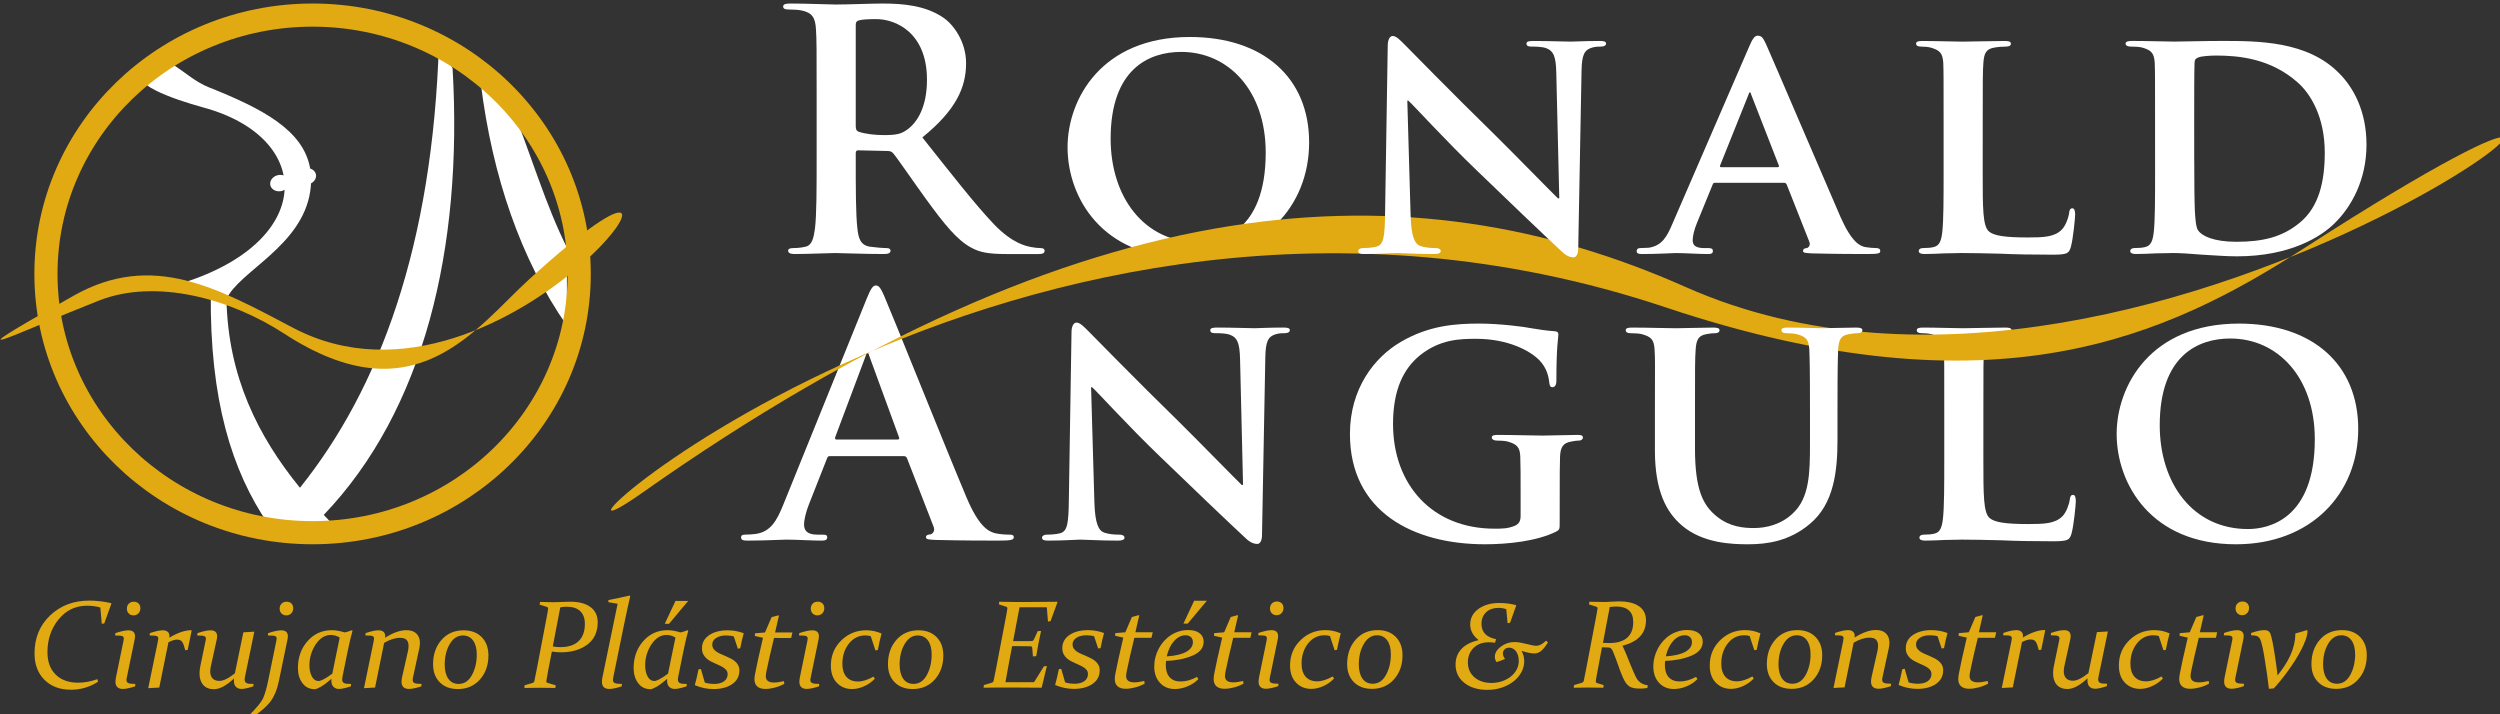
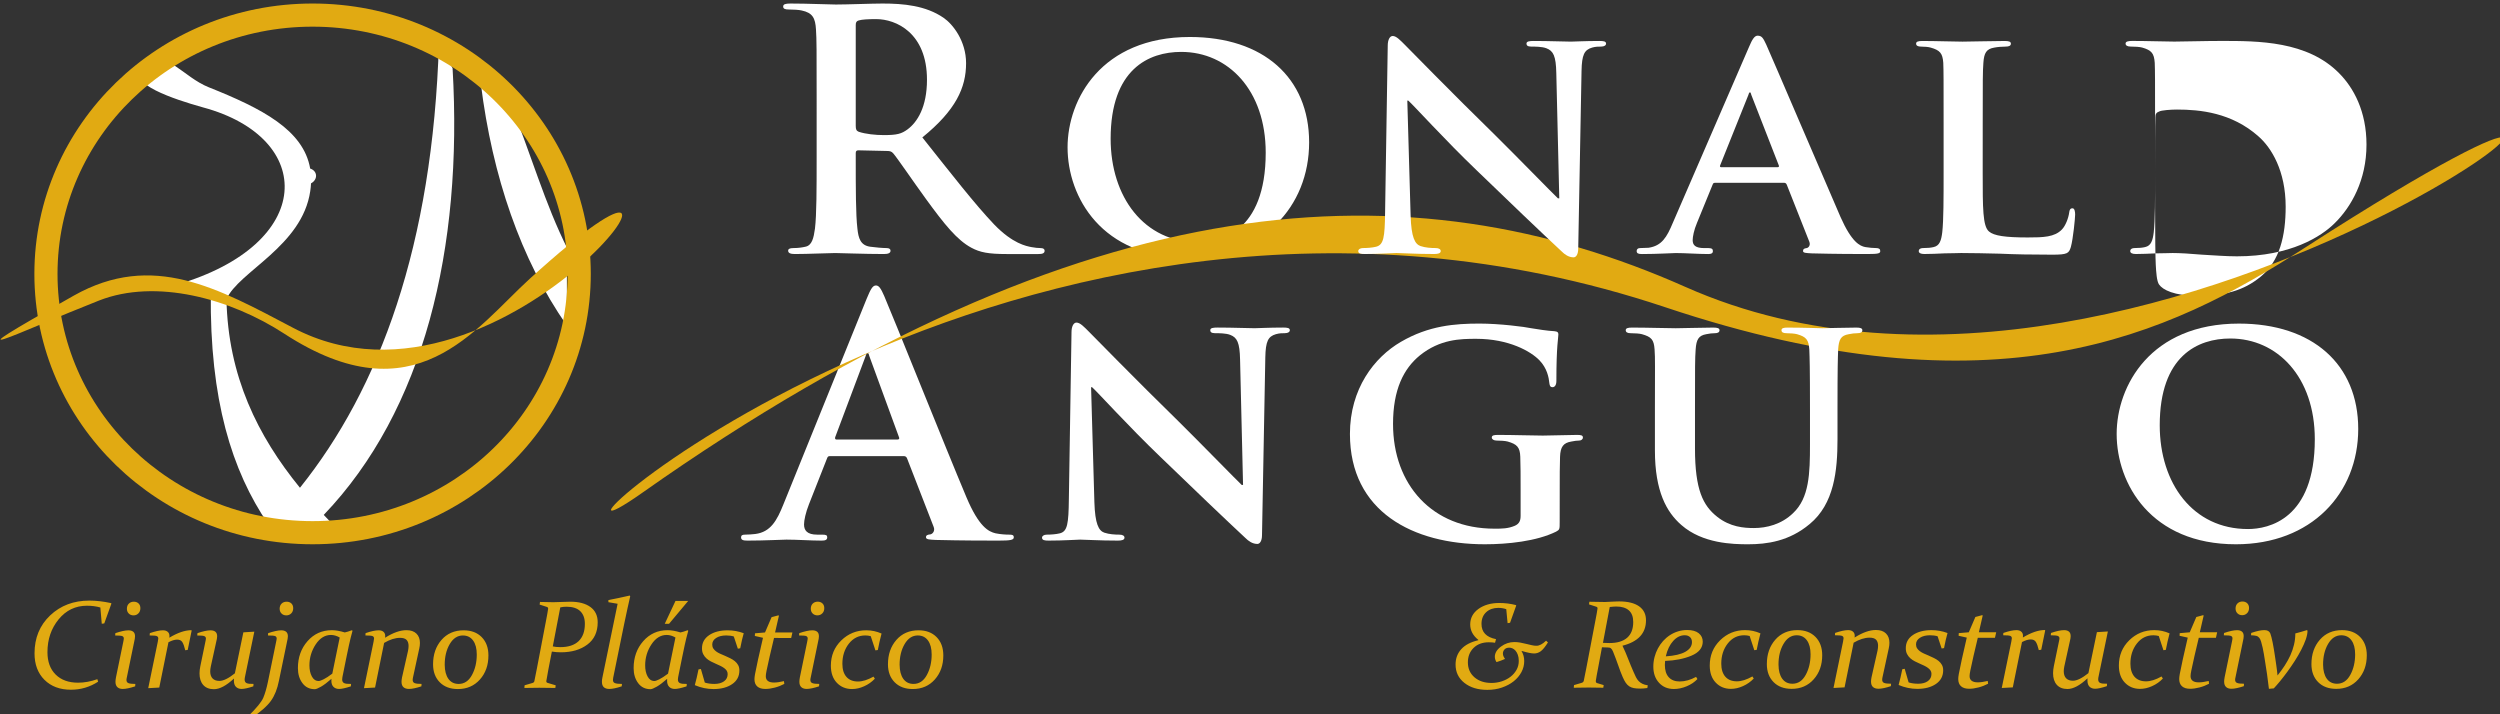
<svg xmlns="http://www.w3.org/2000/svg" width="63.5mm" height="18.146mm" viewBox="0 0 63.5 18.146" version="1.1" id="svg1">
  <rect x="0" y="0" width="63.5" height="18.146" fill="#333333" stroke="none" />
  <defs id="defs1" />
  <g id="layer1" transform="translate(-69.056,-94.985)">
    <g id="g2" transform="matrix(0.31,0,0,0.31,55.121,12.072)">
      <path d="m 111.863,280.402 c 0,2.498 0,4.643 -0.136,5.783 -0.109,0.787 -0.244,1.385 -0.787,1.493 -0.244,0.055 -0.57,0.109 -0.977,0.109 -0.326,0 -0.434,0.081 -0.434,0.217 0,0.19 0.19,0.271 0.543,0.271 1.086,0 2.796,-0.081 3.312,-0.081 0.407,0 2.417,0.081 3.991,0.081 0.353,0 0.543,-0.081 0.543,-0.271 0,-0.136 -0.108,-0.217 -0.326,-0.217 -0.326,0 -0.923,-0.054 -1.33,-0.109 -0.814,-0.108 -0.977,-0.706 -1.059,-1.493 -0.136,-1.14 -0.136,-3.285 -0.136,-5.81 v -0.38 c 0,-0.163 0.081,-0.217 0.217,-0.217 l 2.362,0.054 c 0.19,0 0.353,0.028 0.489,0.19 0.353,0.408 1.602,2.254 2.688,3.747 1.521,2.09 2.552,3.367 3.72,3.991 0.706,0.38 1.385,0.516 2.905,0.516 h 2.579 c 0.326,0 0.516,-0.054 0.516,-0.271 0,-0.136 -0.109,-0.217 -0.326,-0.217 -0.217,0 -0.461,-0.027 -0.76,-0.081 -0.407,-0.082 -1.52,-0.272 -3.041,-1.846 -1.602,-1.683 -3.475,-4.1 -5.892,-7.14 2.742,-2.226 3.584,-4.073 3.584,-6.082 0,-1.819 -1.086,-3.204 -1.846,-3.72 -1.466,-1.005 -3.285,-1.168 -4.996,-1.168 -0.842,0 -2.905,0.081 -3.828,0.081 -0.57,0 -2.281,-0.081 -3.72,-0.081 -0.407,0 -0.597,0.054 -0.597,0.244 0,0.19 0.163,0.245 0.461,0.245 0.38,0 0.842,0.027 1.059,0.081 0.896,0.19 1.113,0.624 1.168,1.548 0.055,0.869 0.055,1.629 0.055,5.756 z m 3.204,-10.887 c 0,-0.217 0.054,-0.326 0.244,-0.38 0.272,-0.081 0.76,-0.108 1.439,-0.108 1.602,0 4.154,1.113 4.154,4.969 0,2.226 -0.787,3.475 -1.602,4.073 -0.489,0.353 -0.842,0.461 -1.927,0.461 -0.679,0 -1.493,-0.082 -2.064,-0.272 -0.19,-0.081 -0.244,-0.19 -0.244,-0.489 z" style="fill:#ffffff;fill-rule:evenodd;stroke-width:1.043" id="path1-7-0" />
      <path d="m 142.197,288.574 c 6.163,0 10.019,-4.154 10.019,-9.448 0,-5.294 -3.747,-8.634 -9.774,-8.634 -7.249,0 -10.019,5.104 -10.019,9.041 0,4.1 2.823,9.041 9.774,9.041 z m 0.977,-1.249 c -4.507,0 -7.222,-3.747 -7.222,-8.498 0,-5.702 3.122,-7.113 5.783,-7.113 3.856,0 6.923,3.15 6.923,8.254 0,6.571 -3.801,7.358 -5.484,7.358 z" style="fill:#ffffff;fill-rule:evenodd;stroke-width:1.043" id="path2-9-3" />
      <path d="m 191.11,282.438 c 0.108,0 0.19,0.027 0.244,0.163 l 1.846,4.67 c 0.109,0.272 -0.054,0.489 -0.217,0.516 -0.244,0.027 -0.299,0.108 -0.299,0.244 0,0.163 0.271,0.163 0.706,0.19 2.009,0.054 3.747,0.054 4.589,0.054 0.896,0 1.032,-0.054 1.032,-0.244 0,-0.163 -0.109,-0.244 -0.326,-0.244 -0.271,0 -0.543,-0.027 -0.896,-0.081 -0.435,-0.082 -1.113,-0.38 -2.037,-2.471 -1.52,-3.503 -5.512,-12.842 -6.082,-14.118 -0.244,-0.516 -0.353,-0.733 -0.706,-0.733 -0.244,0 -0.434,0.272 -0.706,0.923 l -6.245,14.417 c -0.489,1.168 -0.896,1.874 -1.982,2.037 -0.217,0 -0.489,0.027 -0.706,0.027 -0.19,0 -0.272,0.108 -0.272,0.244 0,0.19 0.136,0.244 0.435,0.244 1.249,0 2.525,-0.081 2.769,-0.081 0.76,0 1.873,0.081 2.661,0.081 0.244,0 0.38,-0.054 0.38,-0.244 0,-0.136 -0.054,-0.244 -0.353,-0.244 h -0.353 c -0.733,0 -0.95,-0.244 -0.95,-0.651 0,-0.272 0.108,-0.842 0.353,-1.412 l 1.276,-3.122 c 0.054,-0.136 0.081,-0.163 0.217,-0.163 z m -5.131,-1.276 c -0.082,0 -0.136,-0.054 -0.082,-0.163 l 2.308,-5.756 c 0.027,-0.081 0.054,-0.217 0.136,-0.217 0.054,0 0.081,0.136 0.108,0.217 l 2.254,5.783 c 0.027,0.081 0,0.135 -0.109,0.135 z" style="fill:#ffffff;fill-rule:evenodd;stroke-width:1.043" id="path3-2-6" />
      <path d="m 207.407,277.497 c 0,-3.502 0,-4.154 0.054,-4.887 0.055,-0.814 0.245,-1.14 0.896,-1.249 0.271,-0.054 0.651,-0.081 0.923,-0.081 0.299,0 0.434,-0.081 0.434,-0.244 0,-0.163 -0.163,-0.217 -0.516,-0.217 -0.923,0 -2.878,0.054 -3.448,0.054 -0.652,0 -2.172,-0.054 -3.285,-0.054 -0.353,0 -0.516,0.054 -0.516,0.217 0,0.163 0.136,0.244 0.407,0.244 0.299,0 0.598,0.027 0.787,0.081 0.76,0.218 0.977,0.462 1.032,1.249 0.027,0.733 0.027,1.385 0.027,4.887 v 4.072 c 0,2.118 0,3.937 -0.109,4.914 -0.081,0.679 -0.217,1.113 -0.706,1.222 -0.217,0.054 -0.489,0.081 -0.842,0.081 -0.299,0 -0.38,0.136 -0.38,0.244 0,0.163 0.163,0.244 0.461,0.244 0.489,0 1.086,-0.027 1.656,-0.054 0.57,0 1.086,-0.027 1.358,-0.027 0.977,0 1.982,0.027 3.177,0.054 1.195,0.055 2.579,0.082 4.29,0.082 1.249,0 1.358,-0.109 1.52,-0.624 0.19,-0.679 0.353,-2.39 0.353,-2.661 0,-0.271 -0.055,-0.516 -0.217,-0.516 -0.19,0 -0.245,0.136 -0.272,0.353 -0.054,0.434 -0.298,1.086 -0.597,1.385 -0.597,0.624 -1.52,0.652 -2.796,0.652 -1.846,0 -2.769,-0.136 -3.177,-0.489 -0.516,-0.434 -0.516,-1.901 -0.516,-4.86 z" style="fill:#ffffff;fill-rule:evenodd;stroke-width:1.043" id="path4-0-1" />
-       <path d="m 221.53,281.569 c 0,2.118 0,3.937 -0.109,4.914 -0.081,0.679 -0.217,1.113 -0.706,1.222 -0.217,0.054 -0.489,0.081 -0.842,0.081 -0.298,0 -0.38,0.136 -0.38,0.244 0,0.163 0.163,0.244 0.461,0.244 0.489,0 1.086,-0.027 1.656,-0.054 0.57,0 1.086,-0.027 1.358,-0.027 0.597,0 1.466,0.054 2.416,0.136 0.95,0.054 1.982,0.135 2.851,0.135 4.398,0 6.923,-1.629 8.01,-2.715 1.358,-1.331 2.606,-3.53 2.606,-6.435 0,-2.742 -1.059,-4.67 -2.254,-5.865 -2.606,-2.633 -6.624,-2.633 -9.611,-2.633 -1.439,0 -3.15,0.054 -3.883,0.054 -0.679,0 -2.199,-0.054 -3.448,-0.054 -0.353,0 -0.543,0.054 -0.543,0.217 0,0.163 0.163,0.244 0.407,0.244 0.353,0 0.76,0.027 0.95,0.081 0.76,0.218 0.978,0.462 1.032,1.249 0.027,0.733 0.027,1.385 0.027,4.887 z m 3.204,-4.425 c 0,-1.819 0,-3.72 0.028,-4.507 0,-0.271 0.082,-0.38 0.299,-0.461 0.19,-0.109 0.977,-0.163 1.466,-0.163 1.874,0 4.48,0.244 6.679,2.199 1.059,0.923 2.227,2.823 2.227,5.756 0,2.389 -0.489,4.453 -2.037,5.729 -1.439,1.195 -3.041,1.575 -5.213,1.575 -1.874,0 -2.824,-0.488 -3.122,-0.923 -0.19,-0.245 -0.244,-1.059 -0.272,-1.629 -0.028,-0.461 -0.054,-2.226 -0.054,-4.67 z" style="fill:#ffffff;fill-rule:evenodd;stroke-width:1.043" id="path5-2-0" />
+       <path d="m 221.53,281.569 c 0,2.118 0,3.937 -0.109,4.914 -0.081,0.679 -0.217,1.113 -0.706,1.222 -0.217,0.054 -0.489,0.081 -0.842,0.081 -0.298,0 -0.38,0.136 -0.38,0.244 0,0.163 0.163,0.244 0.461,0.244 0.489,0 1.086,-0.027 1.656,-0.054 0.57,0 1.086,-0.027 1.358,-0.027 0.597,0 1.466,0.054 2.416,0.136 0.95,0.054 1.982,0.135 2.851,0.135 4.398,0 6.923,-1.629 8.01,-2.715 1.358,-1.331 2.606,-3.53 2.606,-6.435 0,-2.742 -1.059,-4.67 -2.254,-5.865 -2.606,-2.633 -6.624,-2.633 -9.611,-2.633 -1.439,0 -3.15,0.054 -3.883,0.054 -0.679,0 -2.199,-0.054 -3.448,-0.054 -0.353,0 -0.543,0.054 -0.543,0.217 0,0.163 0.163,0.244 0.407,0.244 0.353,0 0.76,0.027 0.95,0.081 0.76,0.218 0.978,0.462 1.032,1.249 0.027,0.733 0.027,1.385 0.027,4.887 z c 0,-1.819 0,-3.72 0.028,-4.507 0,-0.271 0.082,-0.38 0.299,-0.461 0.19,-0.109 0.977,-0.163 1.466,-0.163 1.874,0 4.48,0.244 6.679,2.199 1.059,0.923 2.227,2.823 2.227,5.756 0,2.389 -0.489,4.453 -2.037,5.729 -1.439,1.195 -3.041,1.575 -5.213,1.575 -1.874,0 -2.824,-0.488 -3.122,-0.923 -0.19,-0.245 -0.244,-1.059 -0.272,-1.629 -0.028,-0.461 -0.054,-2.226 -0.054,-4.67 z" style="fill:#ffffff;fill-rule:evenodd;stroke-width:1.043" id="path5-2-0" />
      <path d="m 119.003,304.834 c 0.136,0 0.217,0.054 0.271,0.19 l 2.172,5.593 c 0.136,0.326 -0.054,0.57 -0.244,0.624 -0.271,0.027 -0.38,0.081 -0.38,0.244 0,0.19 0.326,0.19 0.815,0.217 2.172,0.054 4.154,0.054 5.131,0.054 1.005,0 1.249,-0.054 1.249,-0.271 0,-0.19 -0.136,-0.217 -0.353,-0.217 -0.326,0 -0.733,-0.027 -1.14,-0.109 -0.57,-0.136 -1.358,-0.516 -2.389,-2.959 -1.738,-4.127 -6.082,-14.987 -6.733,-16.48 -0.272,-0.625 -0.434,-0.869 -0.679,-0.869 -0.271,0 -0.434,0.299 -0.76,1.086 l -6.815,16.833 c -0.543,1.358 -1.059,2.281 -2.308,2.444 -0.217,0.027 -0.597,0.054 -0.842,0.054 -0.217,0 -0.326,0.054 -0.326,0.217 0,0.217 0.163,0.271 0.516,0.271 1.412,0 2.905,-0.081 3.204,-0.081 0.842,0 2.009,0.081 2.878,0.081 0.299,0 0.461,-0.054 0.461,-0.271 0,-0.163 -0.081,-0.217 -0.407,-0.217 h -0.407 c -0.842,0 -1.086,-0.353 -1.086,-0.842 0,-0.326 0.136,-0.977 0.407,-1.656 l 1.466,-3.72 c 0.054,-0.163 0.108,-0.217 0.244,-0.217 z m -5.512,-1.358 c -0.109,0 -0.136,-0.081 -0.109,-0.19 l 2.498,-6.652 c 0.027,-0.109 0.081,-0.245 0.163,-0.245 0.081,0 0.108,0.136 0.136,0.245 l 2.443,6.679 c 0.027,0.082 0,0.163 -0.136,0.163 z" style="fill:#ffffff;fill-rule:evenodd;stroke-width:1.043" id="path6-3-6" />
      <path d="m 134.35,299.187 h 0.081 c 0.462,0.407 2.982,3.204 5.589,5.701 2.498,2.417 5.48,5.267 6.973,6.652 0.244,0.245 0.575,0.489 0.982,0.489 0.19,0 0.38,-0.217 0.38,-0.733 l 0.271,-14.553 c 0.028,-1.303 0.218,-1.711 0.869,-1.901 0.299,-0.081 0.488,-0.081 0.733,-0.081 0.271,0 0.407,-0.109 0.407,-0.244 0,-0.19 -0.217,-0.217 -0.543,-0.217 -1.168,0 -2.064,0.054 -2.335,0.054 -0.52,0 -1.796,-0.054 -3.045,-0.054 -0.353,0 -0.597,0.027 -0.597,0.217 0,0.136 0.082,0.244 0.38,0.244 0.326,0 0.896,0 1.249,0.136 0.57,0.217 0.787,0.624 0.814,2.036 l 0.244,10.263 h -0.109 c -0.353,-0.326 -3.529,-3.584 -5.154,-5.186 -3.475,-3.394 -7.054,-7.059 -7.353,-7.358 -0.407,-0.407 -0.733,-0.76 -1.032,-0.76 -0.244,0 -0.407,0.326 -0.407,0.787 l -0.217,13.684 c -0.027,2.009 -0.109,2.634 -0.733,2.796 -0.326,0.082 -0.76,0.109 -1.086,0.109 -0.218,0 -0.38,0.108 -0.38,0.244 0,0.217 0.217,0.244 0.543,0.244 1.222,0 2.362,-0.081 2.58,-0.081 0.434,0 1.547,0.081 3.09,0.081 0.326,0 0.543,-0.054 0.543,-0.244 0,-0.136 -0.136,-0.244 -0.407,-0.244 -0.38,0 -0.842,-0.027 -1.249,-0.163 -0.457,-0.163 -0.755,-0.706 -0.81,-2.498 z" style="fill:#ffffff;fill-rule:evenodd;stroke-width:1.043" id="path7-7-3" />
      <path d="m 172.748,307.658 c 0,-1.14 0,-2.064 0.027,-2.77 0.027,-0.814 0.271,-1.14 0.923,-1.249 0.271,-0.054 0.461,-0.081 0.651,-0.081 0.163,0 0.299,-0.109 0.299,-0.245 0,-0.19 -0.163,-0.217 -0.489,-0.217 -0.787,0 -2.036,0.055 -2.796,0.055 -0.706,0 -2.416,-0.055 -3.665,-0.055 -0.326,0 -0.516,0.028 -0.516,0.217 0,0.136 0.163,0.245 0.38,0.245 0.326,0 0.733,0.027 0.923,0.081 0.76,0.217 1.005,0.461 1.032,1.249 0.027,0.706 0.027,1.575 0.027,2.715 v 2.118 c 0,0.407 -0.109,0.651 -0.462,0.814 -0.57,0.244 -1.059,0.244 -1.683,0.244 -5.104,0 -8.308,-3.611 -8.308,-8.579 0,-2.824 0.869,-4.534 2.199,-5.62 1.656,-1.33 3.312,-1.358 4.615,-1.358 2.688,0 4.48,1.032 5.186,1.765 0.624,0.652 0.76,1.385 0.814,1.901 0.027,0.19 0.081,0.299 0.244,0.299 0.19,0 0.326,-0.163 0.326,-0.516 0,-2.905 0.163,-3.53 0.163,-3.801 0,-0.163 -0.054,-0.245 -0.326,-0.272 -0.57,-0.027 -1.412,-0.163 -1.901,-0.244 -0.489,-0.109 -2.579,-0.38 -4.235,-0.38 -2.009,0 -4.154,0.163 -6.435,1.493 -2.199,1.276 -4.181,3.855 -4.181,7.548 0,6.38 5.186,9.041 11.05,9.041 1.873,0 4.235,-0.244 5.837,-1.032 0.299,-0.163 0.299,-0.19 0.299,-0.814 z" style="fill:#ffffff;fill-rule:evenodd;stroke-width:1.043" id="path8-5-2" />
-       <path d="m 207.461,300.979 c 0,-3.503 0,-4.154 0.054,-4.887 0.055,-0.814 0.245,-1.14 0.896,-1.249 0.271,-0.054 0.651,-0.081 0.923,-0.081 0.298,0 0.434,-0.081 0.434,-0.244 0,-0.163 -0.163,-0.217 -0.516,-0.217 -0.923,0 -2.878,0.054 -3.448,0.054 -0.652,0 -2.172,-0.054 -3.285,-0.054 -0.353,0 -0.516,0.054 -0.516,0.217 0,0.163 0.136,0.244 0.407,0.244 0.299,0 0.598,0.027 0.787,0.081 0.76,0.218 0.977,0.462 1.032,1.249 0.027,0.733 0.027,1.385 0.027,4.887 v 4.072 c 0,2.118 0,3.937 -0.109,4.914 -0.081,0.679 -0.217,1.113 -0.706,1.222 -0.217,0.054 -0.489,0.081 -0.842,0.081 -0.299,0 -0.38,0.136 -0.38,0.244 0,0.163 0.163,0.244 0.461,0.244 0.489,0 1.086,-0.027 1.656,-0.054 0.57,0 1.086,-0.027 1.358,-0.027 0.977,0 1.982,0.027 3.177,0.054 1.195,0.055 2.579,0.082 4.29,0.082 1.249,0 1.358,-0.109 1.521,-0.624 0.19,-0.679 0.353,-2.39 0.353,-2.661 0,-0.271 -0.055,-0.516 -0.217,-0.516 -0.19,0 -0.245,0.136 -0.272,0.353 -0.054,0.434 -0.299,1.086 -0.597,1.385 -0.597,0.624 -1.521,0.652 -2.796,0.652 -1.846,0 -2.769,-0.136 -3.177,-0.489 -0.516,-0.434 -0.516,-1.901 -0.516,-4.86 z" style="fill:#ffffff;fill-rule:evenodd;stroke-width:1.043" id="path9-92-0" />
      <path d="m 228.155,312.057 c 6.163,0 10.019,-4.154 10.019,-9.448 0,-5.294 -3.747,-8.634 -9.774,-8.634 -7.249,0 -10.019,5.104 -10.019,9.041 0,4.1 2.824,9.041 9.774,9.041 z m 0.977,-1.249 c -4.507,0 -7.222,-3.747 -7.222,-8.498 0,-5.702 3.122,-7.113 5.783,-7.113 3.856,0 6.923,3.15 6.923,8.254 0,6.571 -3.801,7.358 -5.484,7.358 z" style="fill:#ffffff;fill-rule:evenodd;stroke-width:1.043" id="path10-2-6" />
      <path d="m 183.042,290.969 c -22.345,-9.936 -48.856,-8.951 -85.467,16.87 -13.817,9.745 30.294,-33.105 83.839,-15.198 27.063,9.051 41.173,2.351 52.43,-4.907 43.985,-28.358 -11.206,20.841 -50.803,3.234 z" style="fill:#e1aa12;fill-opacity:1;stroke-width:1.043" id="path22-8-1" />
      <path d="m 160.26,275.705 h 0.081 c 0.462,0.407 2.982,3.204 5.589,5.701 2.498,2.417 5.48,5.267 6.973,6.652 0.244,0.245 0.575,0.489 0.982,0.489 0.19,0 0.38,-0.217 0.38,-0.733 l 0.271,-14.553 c 0.028,-1.303 0.218,-1.711 0.869,-1.901 0.298,-0.081 0.489,-0.081 0.733,-0.081 0.271,0 0.407,-0.109 0.407,-0.244 0,-0.19 -0.217,-0.217 -0.543,-0.217 -1.167,0 -2.064,0.054 -2.335,0.054 -0.52,0 -1.796,-0.054 -3.046,-0.054 -0.353,0 -0.597,0.027 -0.597,0.217 0,0.136 0.082,0.244 0.38,0.244 0.326,0 0.896,0 1.249,0.136 0.57,0.217 0.787,0.624 0.815,2.036 l 0.244,10.263 h -0.109 c -0.353,-0.326 -3.529,-3.584 -5.154,-5.186 -3.475,-3.394 -7.054,-7.059 -7.353,-7.358 -0.407,-0.407 -0.733,-0.76 -1.032,-0.76 -0.244,0 -0.407,0.326 -0.407,0.787 l -0.217,13.684 c -0.027,2.009 -0.109,2.634 -0.733,2.796 -0.326,0.082 -0.76,0.109 -1.086,0.109 -0.218,0 -0.38,0.108 -0.38,0.244 0,0.217 0.217,0.244 0.543,0.244 1.222,0 2.362,-0.081 2.58,-0.081 0.434,0 1.547,0.081 3.09,0.081 0.326,0 0.543,-0.054 0.543,-0.244 0,-0.136 -0.136,-0.244 -0.407,-0.244 -0.38,0 -0.842,-0.027 -1.249,-0.163 -0.457,-0.163 -0.756,-0.706 -0.81,-2.498 z" style="fill:#ffffff;fill-rule:evenodd;stroke-width:1.043" id="path23-9-5" />
      <path d="m 180.548,304.373 c 0,3.34 0.95,5.05 2.172,6.109 1.738,1.521 4.208,1.575 5.457,1.575 1.548,0 3.367,-0.244 5.05,-1.656 2.009,-1.656 2.281,-4.372 2.281,-6.951 v -2.47 c 0,-3.503 0.027,-4.154 0.054,-4.887 0.054,-0.814 0.217,-1.14 0.869,-1.249 0.299,-0.054 0.435,-0.081 0.706,-0.081 0.271,0 0.407,-0.081 0.407,-0.244 0,-0.163 -0.163,-0.217 -0.489,-0.217 -0.923,0 -2.525,0.054 -2.797,0.054 -0.027,0 -1.629,-0.054 -2.851,-0.054 -0.326,0 -0.489,0.054 -0.489,0.217 0,0.163 0.136,0.244 0.407,0.244 0.272,0 0.679,0.027 0.869,0.081 0.76,0.218 0.95,0.462 1.005,1.249 0.027,0.733 0.054,1.385 0.054,4.887 v 2.905 c 0,2.362 -0.054,4.372 -1.385,5.62 -0.95,0.923 -2.172,1.222 -3.204,1.222 -0.814,0 -1.955,-0.081 -3.014,-0.923 -1.168,-0.923 -1.819,-2.226 -1.819,-5.593 v -3.231 c 0,-3.503 0,-4.154 0.055,-4.887 0.054,-0.814 0.244,-1.14 0.869,-1.249 0.299,-0.054 0.434,-0.081 0.706,-0.081 0.244,0 0.38,-0.081 0.38,-0.244 0,-0.163 -0.163,-0.217 -0.516,-0.217 -0.869,0 -2.471,0.054 -3.068,0.054 -0.706,0 -2.308,-0.054 -3.584,-0.054 -0.353,0 -0.516,0.054 -0.516,0.217 0,0.163 0.136,0.244 0.408,0.244 0.326,0 0.733,0.027 0.923,0.081 0.76,0.218 0.977,0.435 1.032,1.249 0.055,0.733 0.028,1.385 0.028,4.887 z" style="fill:#ffffff;fill-rule:evenodd;stroke-width:1.043" id="path24-7-5" />
      <path d="m 86.478,275.181 c 2.101,5.169 3.049,8.839 5.022,12.768 h -0.1 v 6.195 c -3.803,-5.462 -6.102,-12.242 -7.049,-19.802 z" style="fill:#ffffff;fill-rule:evenodd;stroke-width:0.852" id="path27-2-7" />
      <path d="m 82.033,273.054 -1.115,-2.104 c -0.511,16.661 -4.882,28.356 -11.39,36.477 -3.462,-4.252 -5.891,-9.142 -6.021,-15.453 0.981,-2.257 6.208,-4.333 6.866,-8.858 0.032,-0.218 0.052,-0.428 0.063,-0.632 0.258,-0.134 0.427,-0.384 0.411,-0.652 -0.016,-0.266 -0.211,-0.478 -0.48,-0.558 -0.554,-3.172 -3.949,-4.922 -8.323,-6.667 -2.056,-0.82 -3.525,-3.122 -4.93,-1.911 l -0.461,0.397 c -1.369,1.179 2.515,2.499 4.936,3.169 9.255,2.498 9.244,11.205 -2.168,14.532 v 0.421 l 2.803,0.216 c -0.097,8.787 1.725,14.602 4.691,18.954 -0.113,0.116 -0.226,0.232 -0.34,0.346 l 0.578,-0.003 c 0.091,0.129 0.183,0.257 0.277,0.383 l 5.506,0.038 c -0.497,-0.493 -0.985,-0.991 -1.459,-1.498 8.192,-8.558 11.418,-21.791 10.557,-36.596 z" style="fill:#ffffff;fill-rule:evenodd;stroke-width:0.852" id="path29-9-6" />
      <path d="m 70.563,268.698 c 12.066,0 21.847,9.494 21.847,21.205 0,11.711 -9.781,21.205 -21.847,21.205 -12.066,0 -21.847,-9.494 -21.847,-21.205 0,-11.711 9.781,-21.205 21.847,-21.205 z" style="fill:none;fill-opacity:1;stroke:#e1aa12;stroke-width:1.896;stroke-dasharray:none;stroke-opacity:1;paint-order:stroke fill markers" id="path40-3-5" />
-       <path d="m 68.647,282.384 c 0.022,0.369 -0.308,0.705 -0.739,0.749 -0.43,0.044 -0.797,-0.219 -0.819,-0.589 -0.022,-0.369 0.308,-0.705 0.739,-0.749 0.43,-0.044 0.797,0.219 0.819,0.589 z" style="fill:#ffffff;fill-rule:evenodd;stroke-width:0.852" id="path41-1-6" />
      <path d="m 46.485,285.367 h 51.313 v 13.186 H 46.485 Z" style="fill:none;stroke-width:0.852" id="path42-9-9" />
      <path d="m 68.965,294.321 c -6.148,-3.237 -11.503,-6.278 -17.966,-2.639 -11.076,6.236 -4.666,3.054 2.053,0.409 4.672,-1.839 10.773,-0.166 15.203,2.718 10.701,6.968 15.633,-0.435 20.102,-4.506 19.055,-17.354 -1.776,13.295 -19.392,4.019 z" style="fill:#e1aa12;fill-opacity:1;stroke-width:0.852" id="path55-4-3" />
      <path d="m 53.496,318.54 -0.206,0.029 -0.116,-1.332 c -0.335,-0.098 -0.701,-0.145 -1.099,-0.145 -0.938,0 -1.711,0.372 -2.321,1.118 -0.609,0.746 -0.914,1.64 -0.914,2.685 0,0.782 0.225,1.394 0.674,1.838 0.447,0.444 1.061,0.665 1.838,0.665 0.506,0 1.03,-0.096 1.577,-0.288 l 0.06,0.207 c -0.677,0.437 -1.418,0.657 -2.225,0.657 -0.904,0 -1.627,-0.271 -2.17,-0.811 -0.542,-0.542 -0.813,-1.264 -0.813,-2.165 0,-1.267 0.427,-2.304 1.281,-3.113 0.854,-0.809 1.925,-1.214 3.214,-1.214 0.555,0 1.148,0.068 1.778,0.206 l 0.026,0.041 z m 1.843,4.452 c -0.018,0.067 -0.026,0.127 -0.026,0.18 0,0.135 0.055,0.223 0.166,0.264 0.11,0.043 0.298,0.064 0.562,0.064 l -0.016,0.198 c -0.435,0.142 -0.773,0.213 -1.015,0.213 -0.187,0 -0.333,-0.048 -0.439,-0.146 -0.105,-0.098 -0.158,-0.245 -0.158,-0.442 0,-0.095 0.014,-0.213 0.039,-0.353 l 0.604,-2.933 c 0.011,-0.056 0.019,-0.106 0.027,-0.147 0.009,-0.043 0.013,-0.081 0.013,-0.113 0,-0.091 -0.038,-0.154 -0.115,-0.192 -0.077,-0.036 -0.274,-0.055 -0.593,-0.055 l 0.016,-0.19 c 0.454,-0.154 0.811,-0.232 1.07,-0.232 0.17,0 0.303,0.039 0.399,0.118 0.094,0.079 0.142,0.202 0.142,0.368 0,0.071 -0.007,0.139 -0.019,0.207 z m 1.114,-5.695 c 0,0.174 -0.053,0.315 -0.161,0.423 -0.107,0.108 -0.24,0.163 -0.401,0.163 -0.158,0 -0.287,-0.051 -0.389,-0.152 -0.103,-0.101 -0.153,-0.233 -0.153,-0.393 0,-0.177 0.053,-0.317 0.16,-0.42 0.108,-0.105 0.243,-0.156 0.408,-0.156 0.156,0 0.286,0.048 0.386,0.142 0.101,0.096 0.151,0.226 0.151,0.393 z m 0.643,6.55 0.784,-3.801 c 0.027,-0.144 0.041,-0.235 0.041,-0.271 0,-0.091 -0.039,-0.154 -0.116,-0.192 -0.077,-0.036 -0.274,-0.055 -0.592,-0.055 l 0.014,-0.19 c 0.449,-0.154 0.806,-0.232 1.072,-0.232 0.166,0 0.298,0.041 0.393,0.124 0.096,0.08 0.144,0.195 0.144,0.343 0,0.022 -0.004,0.071 -0.011,0.139 0.684,-0.41 1.284,-0.615 1.804,-0.615 l 0.026,0.036 c -0.108,0.494 -0.214,1.022 -0.323,1.579 l -0.201,0.031 c -0.077,-0.322 -0.159,-0.547 -0.247,-0.679 -0.085,-0.13 -0.226,-0.195 -0.422,-0.195 -0.194,0 -0.43,0.072 -0.708,0.216 l -0.753,3.713 z m 7.795,-4.575 0.898,-0.055 -0.752,3.641 c -0.027,0.116 -0.041,0.209 -0.041,0.279 0,0.147 0.053,0.247 0.159,0.296 0.105,0.05 0.295,0.072 0.569,0.065 l -0.016,0.199 c -0.429,0.142 -0.748,0.213 -0.958,0.213 -0.194,0 -0.348,-0.056 -0.463,-0.168 -0.113,-0.112 -0.17,-0.28 -0.17,-0.499 0,-0.06 0.002,-0.123 0.005,-0.187 -0.624,0.583 -1.171,0.875 -1.642,0.875 -0.379,0 -0.67,-0.115 -0.874,-0.343 -0.204,-0.228 -0.307,-0.544 -0.307,-0.95 0,-0.181 0.022,-0.375 0.065,-0.584 l 0.417,-2.018 c 0.011,-0.056 0.02,-0.106 0.029,-0.147 0.007,-0.043 0.013,-0.081 0.013,-0.113 0,-0.084 -0.041,-0.146 -0.12,-0.187 -0.08,-0.039 -0.279,-0.06 -0.593,-0.06 l 0.021,-0.19 c 0.448,-0.154 0.804,-0.232 1.07,-0.232 0.17,0 0.304,0.039 0.399,0.118 0.095,0.079 0.143,0.202 0.143,0.37 0,0.077 -0.007,0.146 -0.021,0.206 l -0.497,2.26 c -0.033,0.154 -0.05,0.29 -0.05,0.406 0,0.255 0.065,0.449 0.194,0.584 0.129,0.134 0.316,0.201 0.559,0.201 0.326,0 0.747,-0.207 1.267,-0.622 z m 2.015,0.257 0.016,-0.19 c 0.458,-0.154 0.816,-0.232 1.075,-0.232 0.17,0 0.303,0.039 0.398,0.118 0.096,0.079 0.144,0.202 0.144,0.37 0,0.071 -0.007,0.139 -0.021,0.206 l -0.713,3.444 c -0.13,0.663 -0.348,1.212 -0.655,1.642 -0.307,0.43 -0.864,0.917 -1.67,1.461 l -0.192,-0.206 c 0.681,-0.662 1.094,-1.168 1.24,-1.519 0.146,-0.353 0.267,-0.773 0.369,-1.263 l 0.682,-3.324 c 0.011,-0.056 0.021,-0.106 0.029,-0.147 0.007,-0.043 0.013,-0.081 0.013,-0.113 0,-0.091 -0.039,-0.154 -0.116,-0.192 -0.077,-0.036 -0.276,-0.055 -0.597,-0.055 z m 2.069,-2.232 c 0,0.174 -0.053,0.315 -0.161,0.423 -0.106,0.108 -0.242,0.163 -0.401,0.163 -0.161,0 -0.293,-0.051 -0.394,-0.152 -0.103,-0.101 -0.154,-0.233 -0.154,-0.393 0,-0.177 0.055,-0.317 0.161,-0.42 0.108,-0.105 0.245,-0.156 0.411,-0.156 0.158,0 0.286,0.048 0.388,0.142 0.099,0.096 0.151,0.226 0.151,0.393 z m 4.862,1.844 c -0.045,0.154 -0.098,0.358 -0.161,0.609 -0.064,0.252 -0.182,0.792 -0.352,1.624 l -0.317,1.568 c -0.014,0.067 -0.02,0.132 -0.02,0.196 0,0.144 0.053,0.242 0.159,0.293 0.105,0.053 0.295,0.076 0.569,0.069 l -0.016,0.198 c -0.434,0.142 -0.756,0.213 -0.964,0.213 -0.19,0 -0.344,-0.056 -0.459,-0.171 -0.116,-0.113 -0.173,-0.28 -0.173,-0.497 0,-0.034 0.002,-0.087 0.005,-0.161 -0.336,0.295 -0.622,0.511 -0.859,0.646 -0.238,0.135 -0.406,0.204 -0.502,0.204 -0.429,0 -0.768,-0.165 -1.015,-0.496 -0.249,-0.331 -0.372,-0.74 -0.372,-1.231 0,-0.874 0.262,-1.611 0.788,-2.21 0.526,-0.598 1.19,-0.898 1.994,-0.898 0.308,0 0.662,0.062 1.059,0.185 0.164,-0.036 0.356,-0.096 0.577,-0.18 z m -1.051,0.557 c -0.244,-0.141 -0.484,-0.211 -0.719,-0.211 -0.492,0 -0.908,0.259 -1.25,0.776 -0.341,0.518 -0.512,1.089 -0.512,1.713 0,0.36 0.065,0.664 0.199,0.912 0.132,0.249 0.319,0.373 0.559,0.373 0.077,0 0.209,-0.046 0.397,-0.137 0.187,-0.091 0.427,-0.247 0.719,-0.466 z m 1.989,4.149 0.784,-3.801 c 0.027,-0.144 0.041,-0.235 0.041,-0.271 0,-0.091 -0.039,-0.154 -0.116,-0.192 -0.077,-0.036 -0.274,-0.055 -0.592,-0.055 l 0.014,-0.19 c 0.449,-0.154 0.806,-0.232 1.072,-0.232 0.166,0 0.298,0.041 0.393,0.124 0.096,0.082 0.144,0.197 0.144,0.344 0,0.039 -0.004,0.088 -0.011,0.141 0.653,-0.413 1.236,-0.619 1.749,-0.619 0.355,0 0.628,0.094 0.818,0.281 0.192,0.189 0.287,0.442 0.287,0.765 0,0.151 -0.019,0.305 -0.055,0.461 l -0.518,2.388 c -0.007,0.036 -0.013,0.07 -0.016,0.101 -0.004,0.029 -0.005,0.056 -0.005,0.079 0,0.135 0.057,0.223 0.166,0.264 0.111,0.043 0.298,0.064 0.562,0.064 l -0.014,0.198 c -0.427,0.142 -0.766,0.213 -1.02,0.213 -0.193,0 -0.344,-0.048 -0.449,-0.144 -0.106,-0.094 -0.159,-0.243 -0.159,-0.444 0,-0.095 0.014,-0.213 0.041,-0.353 l 0.492,-2.179 c 0.029,-0.144 0.045,-0.278 0.045,-0.403 0,-0.211 -0.053,-0.374 -0.159,-0.49 -0.108,-0.115 -0.287,-0.173 -0.539,-0.173 -0.401,0 -0.837,0.139 -1.306,0.415 l -0.742,3.658 z m 8.167,-4.74 c 0.617,0 1.109,0.185 1.477,0.557 0.367,0.372 0.552,0.873 0.552,1.503 0,0.794 -0.233,1.45 -0.698,1.972 -0.466,0.521 -1.066,0.781 -1.804,0.781 -0.626,0 -1.121,-0.185 -1.486,-0.555 -0.365,-0.37 -0.548,-0.862 -0.548,-1.474 0,-0.804 0.23,-1.469 0.689,-1.995 0.458,-0.526 1.065,-0.789 1.817,-0.789 z m -0.06,0.422 c -0.446,0 -0.806,0.236 -1.082,0.708 -0.276,0.473 -0.413,1.039 -0.41,1.699 0.004,0.49 0.105,0.873 0.302,1.149 0.197,0.276 0.477,0.415 0.838,0.415 0.463,0 0.826,-0.242 1.09,-0.727 0.264,-0.483 0.396,-1.044 0.396,-1.68 0,-0.494 -0.1,-0.876 -0.302,-1.152 -0.201,-0.274 -0.478,-0.411 -0.833,-0.411 z m 7.363,0.896 c 0.161,0.039 0.367,0.06 0.619,0.06 0.657,0 1.155,-0.163 1.497,-0.49 0.341,-0.326 0.512,-0.799 0.512,-1.419 0,-0.449 -0.127,-0.795 -0.377,-1.037 -0.252,-0.243 -0.626,-0.365 -1.125,-0.365 -0.185,0 -0.355,0.019 -0.513,0.055 z m -2.309,3.187 0.628,-0.185 c 0.101,-0.027 0.158,-0.079 0.171,-0.156 0.026,-0.133 0.056,-0.284 0.089,-0.449 0.034,-0.166 0.07,-0.349 0.111,-0.55 l 0.778,-4.073 c 0.033,-0.172 0.062,-0.324 0.086,-0.461 0.022,-0.137 0.043,-0.263 0.06,-0.372 0.018,-0.084 -0.013,-0.141 -0.085,-0.171 l -0.607,-0.196 0.029,-0.216 c 0.425,0.014 0.792,0.021 1.101,0.021 0.127,0 0.357,-0.007 0.688,-0.021 0.331,-0.014 0.567,-0.02 0.708,-0.02 0.692,0 1.238,0.146 1.636,0.435 0.396,0.29 0.595,0.706 0.595,1.25 0,0.795 -0.283,1.404 -0.847,1.826 -0.564,0.423 -1.286,0.634 -2.167,0.634 -0.254,0 -0.502,-0.02 -0.742,-0.06 l -0.278,1.428 c -0.074,0.398 -0.132,0.725 -0.175,0.982 -0.011,0.079 0.024,0.13 0.099,0.154 l 0.669,0.201 -0.029,0.216 c -0.494,-0.011 -0.933,-0.016 -1.322,-0.016 -0.394,0 -0.801,0.005 -1.216,0.016 z m 6.865,-6.809 v -0.175 c 0.583,-0.111 1.166,-0.235 1.749,-0.37 l 0.039,0.06 c -0.06,0.25 -0.132,0.573 -0.218,0.967 -0.086,0.392 -0.177,0.821 -0.274,1.286 l -0.903,4.421 c -0.014,0.06 -0.021,0.122 -0.021,0.182 0,0.134 0.056,0.221 0.171,0.262 0.113,0.043 0.304,0.064 0.568,0.064 l -0.02,0.198 c -0.429,0.142 -0.768,0.213 -1.02,0.213 -0.194,0 -0.343,-0.048 -0.446,-0.142 -0.104,-0.096 -0.156,-0.243 -0.156,-0.446 0,-0.047 0.002,-0.1 0.007,-0.158 0.005,-0.058 0.016,-0.124 0.033,-0.194 l 1.246,-6.038 z m 6.545,2.338 c -0.045,0.154 -0.098,0.358 -0.161,0.609 -0.064,0.252 -0.182,0.792 -0.352,1.624 l -0.317,1.568 c -0.014,0.067 -0.021,0.132 -0.021,0.196 0,0.144 0.053,0.242 0.159,0.293 0.105,0.053 0.295,0.076 0.569,0.069 l -0.016,0.198 c -0.434,0.142 -0.756,0.213 -0.964,0.213 -0.19,0 -0.344,-0.056 -0.459,-0.171 -0.116,-0.113 -0.173,-0.28 -0.173,-0.497 0,-0.034 0.002,-0.087 0.005,-0.161 -0.336,0.295 -0.622,0.511 -0.859,0.646 -0.238,0.135 -0.406,0.204 -0.502,0.204 -0.429,0 -0.768,-0.165 -1.015,-0.496 -0.249,-0.331 -0.372,-0.74 -0.372,-1.231 0,-0.874 0.262,-1.611 0.788,-2.21 0.526,-0.598 1.19,-0.898 1.994,-0.898 0.308,0 0.662,0.062 1.06,0.185 0.164,-0.036 0.356,-0.096 0.577,-0.18 z m -1.051,0.557 c -0.244,-0.141 -0.484,-0.211 -0.719,-0.211 -0.492,0 -0.908,0.259 -1.25,0.776 -0.341,0.518 -0.512,1.089 -0.512,1.713 0,0.36 0.065,0.664 0.199,0.912 0.132,0.249 0.319,0.373 0.559,0.373 0.077,0 0.209,-0.046 0.397,-0.137 0.187,-0.091 0.427,-0.247 0.719,-0.466 z m 0.004,-2.998 h 1.04 l -1.567,1.872 h -0.353 z m 4.778,2.912 c -0.18,-0.056 -0.388,-0.084 -0.622,-0.084 -0.338,0 -0.614,0.068 -0.826,0.207 -0.212,0.137 -0.319,0.317 -0.319,0.54 0,0.124 0.029,0.232 0.087,0.322 0.059,0.089 0.136,0.17 0.231,0.24 0.096,0.07 0.206,0.134 0.331,0.189 0.127,0.055 0.255,0.111 0.389,0.168 0.144,0.063 0.288,0.13 0.43,0.199 0.142,0.069 0.269,0.149 0.382,0.24 0.111,0.092 0.202,0.199 0.271,0.322 0.068,0.122 0.103,0.269 0.103,0.444 0,0.472 -0.197,0.844 -0.59,1.115 -0.394,0.271 -0.904,0.406 -1.529,0.406 -0.52,0 -1.03,-0.106 -1.533,-0.32 0.11,-0.403 0.211,-0.831 0.302,-1.291 l 0.195,-0.034 0.322,1.114 c 0.233,0.074 0.495,0.11 0.784,0.11 0.327,0 0.592,-0.072 0.79,-0.214 0.199,-0.144 0.298,-0.341 0.298,-0.593 0,-0.108 -0.026,-0.201 -0.08,-0.28 -0.053,-0.079 -0.124,-0.149 -0.211,-0.213 -0.086,-0.063 -0.187,-0.123 -0.3,-0.178 -0.115,-0.055 -0.233,-0.11 -0.357,-0.163 -0.14,-0.062 -0.281,-0.127 -0.418,-0.197 -0.137,-0.07 -0.259,-0.153 -0.369,-0.25 -0.108,-0.098 -0.197,-0.213 -0.266,-0.346 -0.069,-0.133 -0.103,-0.295 -0.103,-0.482 0,-0.456 0.196,-0.814 0.588,-1.08 0.391,-0.264 0.897,-0.396 1.515,-0.396 0.456,0 0.895,0.079 1.317,0.237 -0.098,0.338 -0.192,0.749 -0.286,1.234 l -0.195,0.034 z m 3.295,0.122 c -0.137,0.559 -0.255,1.061 -0.355,1.504 -0.098,0.444 -0.183,0.837 -0.257,1.178 -0.041,0.199 -0.062,0.352 -0.062,0.458 0,0.168 0.056,0.295 0.17,0.382 0.111,0.088 0.281,0.13 0.509,0.13 0.211,0 0.48,-0.038 0.809,-0.115 l 0.029,0.227 c -0.238,0.127 -0.495,0.228 -0.776,0.302 -0.28,0.074 -0.537,0.111 -0.775,0.111 -0.291,0 -0.512,-0.068 -0.665,-0.204 -0.153,-0.135 -0.23,-0.334 -0.23,-0.595 0,-0.105 0.016,-0.242 0.046,-0.413 0.06,-0.317 0.144,-0.722 0.25,-1.21 0.108,-0.489 0.242,-1.078 0.403,-1.769 l -0.668,-0.151 0.011,-0.216 0.823,-0.07 0.538,-1.253 c 0.17,-0.039 0.358,-0.089 0.562,-0.151 l 0.039,0.036 c -0.106,0.448 -0.213,0.904 -0.315,1.368 h 1.421 l -0.101,0.453 z m 3.003,3.257 c -0.018,0.067 -0.026,0.127 -0.026,0.18 0,0.135 0.055,0.223 0.166,0.264 0.109,0.043 0.298,0.064 0.562,0.064 l -0.016,0.198 c -0.435,0.142 -0.773,0.213 -1.015,0.213 -0.187,0 -0.333,-0.048 -0.439,-0.146 -0.105,-0.098 -0.158,-0.245 -0.158,-0.442 0,-0.095 0.014,-0.213 0.039,-0.353 l 0.603,-2.933 c 0.011,-0.056 0.019,-0.106 0.027,-0.147 0.009,-0.043 0.013,-0.081 0.013,-0.113 0,-0.091 -0.038,-0.154 -0.115,-0.192 -0.077,-0.036 -0.274,-0.055 -0.593,-0.055 l 0.016,-0.19 c 0.454,-0.154 0.811,-0.232 1.07,-0.232 0.17,0 0.303,0.039 0.399,0.118 0.094,0.079 0.142,0.202 0.142,0.368 0,0.071 -0.007,0.139 -0.019,0.207 z m 1.114,-5.695 c 0,0.174 -0.053,0.315 -0.161,0.423 -0.106,0.108 -0.24,0.163 -0.401,0.163 -0.158,0 -0.287,-0.051 -0.389,-0.152 -0.103,-0.101 -0.153,-0.233 -0.153,-0.393 0,-0.177 0.053,-0.317 0.16,-0.42 0.108,-0.105 0.243,-0.156 0.408,-0.156 0.156,0 0.286,0.048 0.386,0.142 0.101,0.096 0.151,0.226 0.151,0.393 z m 4.034,5.606 0.11,0.17 c -0.244,0.26 -0.537,0.468 -0.876,0.62 -0.339,0.153 -0.67,0.228 -0.992,0.228 -0.504,0 -0.921,-0.171 -1.248,-0.514 -0.326,-0.343 -0.488,-0.809 -0.488,-1.399 0,-0.823 0.283,-1.512 0.85,-2.068 0.567,-0.556 1.252,-0.833 2.052,-0.833 0.435,0 0.852,0.089 1.251,0.266 -0.125,0.471 -0.226,0.923 -0.307,1.351 l -0.196,0.029 -0.382,-1.164 c -0.141,-0.039 -0.288,-0.06 -0.442,-0.06 -0.549,0 -1,0.225 -1.353,0.675 -0.353,0.451 -0.53,1 -0.53,1.648 0,0.465 0.111,0.821 0.333,1.073 0.223,0.252 0.538,0.379 0.948,0.379 0.37,0 0.796,-0.134 1.27,-0.401 z m 3.691,-3.796 c 0.617,0 1.109,0.185 1.477,0.557 0.367,0.372 0.552,0.873 0.552,1.503 0,0.794 -0.233,1.45 -0.698,1.972 -0.466,0.521 -1.066,0.781 -1.804,0.781 -0.626,0 -1.121,-0.185 -1.486,-0.555 -0.365,-0.37 -0.548,-0.862 -0.548,-1.474 0,-0.804 0.23,-1.469 0.689,-1.995 0.458,-0.526 1.065,-0.789 1.817,-0.789 z m -0.06,0.422 c -0.446,0 -0.806,0.236 -1.082,0.708 -0.276,0.473 -0.413,1.039 -0.41,1.699 0.004,0.49 0.105,0.873 0.302,1.149 0.197,0.276 0.477,0.415 0.838,0.415 0.463,0 0.826,-0.242 1.09,-0.727 0.264,-0.483 0.396,-1.044 0.396,-1.68 0,-0.494 -0.1,-0.876 -0.302,-1.152 -0.201,-0.274 -0.478,-0.411 -0.833,-0.411 z" style="fill:#e1aa12;fill-opacity:1;fill-rule:evenodd;stroke-width:0.962" id="path25-6-4" />
      <path d="m 167.571,321.715 c -0.094,-0.144 -0.14,-0.291 -0.14,-0.441 0,-0.305 0.166,-0.583 0.5,-0.833 0.333,-0.248 0.701,-0.373 1.107,-0.373 0.166,0 0.333,0.016 0.497,0.048 0.163,0.031 0.324,0.067 0.482,0.106 0.151,0.038 0.295,0.072 0.434,0.103 0.139,0.033 0.271,0.048 0.394,0.048 0.238,0 0.499,-0.139 0.783,-0.415 l 0.156,0.141 c -0.228,0.363 -0.425,0.605 -0.593,0.725 -0.166,0.12 -0.348,0.18 -0.542,0.18 -0.207,0 -0.545,-0.068 -1.015,-0.206 l -0.011,0.02 c 0.144,0.235 0.216,0.506 0.216,0.811 0,0.315 -0.075,0.615 -0.228,0.902 -0.153,0.285 -0.363,0.535 -0.633,0.751 -0.269,0.214 -0.588,0.385 -0.957,0.512 -0.368,0.129 -0.77,0.192 -1.205,0.192 -0.772,0 -1.397,-0.19 -1.879,-0.571 -0.482,-0.381 -0.723,-0.881 -0.723,-1.505 0,-0.495 0.156,-0.915 0.468,-1.26 0.31,-0.343 0.776,-0.586 1.395,-0.73 v -0.031 c -0.442,-0.352 -0.663,-0.772 -0.663,-1.262 0,-0.523 0.226,-0.947 0.675,-1.272 0.451,-0.324 1.02,-0.487 1.706,-0.487 0.465,0 0.919,0.056 1.361,0.171 l 0.029,0.035 -0.506,1.414 -0.202,0.034 -0.11,-1.147 c -0.201,-0.07 -0.418,-0.106 -0.653,-0.106 -0.401,0 -0.732,0.116 -0.989,0.351 -0.257,0.235 -0.387,0.556 -0.387,0.962 0,0.677 0.397,1.094 1.191,1.248 l -0.08,0.297 c -0.144,-0.026 -0.316,-0.039 -0.513,-0.039 -0.519,0 -0.934,0.154 -1.246,0.461 -0.31,0.307 -0.467,0.701 -0.467,1.184 0,0.504 0.178,0.911 0.535,1.221 0.357,0.31 0.823,0.466 1.399,0.466 0.295,0 0.576,-0.045 0.847,-0.134 0.269,-0.089 0.506,-0.213 0.713,-0.372 0.206,-0.159 0.368,-0.35 0.492,-0.569 0.122,-0.219 0.184,-0.463 0.184,-0.729 0,-0.194 -0.026,-0.36 -0.076,-0.497 -0.051,-0.139 -0.113,-0.25 -0.188,-0.338 -0.076,-0.087 -0.158,-0.151 -0.249,-0.192 -0.091,-0.039 -0.178,-0.06 -0.262,-0.06 -0.173,0 -0.305,0.048 -0.394,0.145 -0.087,0.098 -0.132,0.206 -0.132,0.326 0,0.151 0.053,0.291 0.161,0.423 l -0.011,0.039 c -0.211,0.098 -0.435,0.18 -0.674,0.25 z m 8.311,0.538 c -0.04,0.201 -0.074,0.382 -0.103,0.543 -0.027,0.161 -0.053,0.307 -0.072,0.437 -0.014,0.103 0.018,0.17 0.094,0.196 l 0.549,0.166 -0.031,0.216 c -0.408,-0.011 -0.806,-0.016 -1.19,-0.016 -0.405,0 -0.816,0.005 -1.231,0.016 l 0.021,-0.216 0.627,-0.185 c 0.091,-0.027 0.147,-0.079 0.171,-0.156 0.026,-0.133 0.056,-0.284 0.089,-0.449 0.034,-0.166 0.07,-0.349 0.111,-0.55 l 0.778,-4.073 c 0.033,-0.172 0.062,-0.324 0.086,-0.461 0.022,-0.137 0.043,-0.263 0.06,-0.372 0.021,-0.084 -0.009,-0.141 -0.086,-0.172 l -0.607,-0.196 0.029,-0.216 c 0.442,0.014 0.867,0.021 1.275,0.021 0.048,0 0.115,-0.004 0.204,-0.009 0.089,-0.005 0.209,-0.011 0.364,-0.018 0.154,-0.007 0.281,-0.013 0.379,-0.016 0.099,-0.004 0.171,-0.005 0.214,-0.005 0.717,0 1.263,0.134 1.64,0.403 0.376,0.267 0.564,0.648 0.564,1.143 0,1.065 -0.643,1.759 -1.929,2.083 0.091,0.185 0.175,0.369 0.252,0.552 0.077,0.181 0.153,0.368 0.225,0.555 0.071,0.178 0.141,0.353 0.211,0.525 0.072,0.169 0.146,0.346 0.226,0.528 0.064,0.154 0.129,0.293 0.192,0.417 0.063,0.125 0.137,0.231 0.223,0.321 0.086,0.089 0.187,0.163 0.304,0.221 0.118,0.058 0.266,0.101 0.442,0.128 l -0.035,0.221 c -0.214,0.031 -0.409,0.046 -0.583,0.046 -0.204,0 -0.379,-0.014 -0.523,-0.039 -0.144,-0.027 -0.269,-0.077 -0.377,-0.147 -0.107,-0.071 -0.202,-0.166 -0.287,-0.29 -0.082,-0.121 -0.166,-0.279 -0.25,-0.47 -0.063,-0.148 -0.125,-0.302 -0.187,-0.459 -0.06,-0.158 -0.118,-0.321 -0.175,-0.487 -0.067,-0.185 -0.135,-0.372 -0.204,-0.562 -0.068,-0.19 -0.144,-0.386 -0.228,-0.586 -0.031,-0.067 -0.06,-0.121 -0.087,-0.165 -0.029,-0.041 -0.06,-0.075 -0.091,-0.099 -0.033,-0.026 -0.069,-0.043 -0.108,-0.051 -0.039,-0.009 -0.086,-0.013 -0.136,-0.013 l -0.482,-0.016 z m 0.408,-2.119 c 0.19,0.011 0.37,0.016 0.542,0.016 0.629,0 1.109,-0.146 1.442,-0.435 0.331,-0.291 0.497,-0.72 0.497,-1.284 0,-0.432 -0.12,-0.751 -0.36,-0.96 -0.238,-0.209 -0.581,-0.314 -1.027,-0.314 -0.13,0 -0.309,0.014 -0.537,0.039 z m 5.093,1.476 c -0.014,0.118 -0.02,0.23 -0.02,0.338 0,0.432 0.105,0.767 0.316,1 0.211,0.233 0.509,0.35 0.895,0.35 0.439,0 0.888,-0.125 1.346,-0.376 l 0.111,0.177 c -0.228,0.245 -0.519,0.442 -0.873,0.591 -0.353,0.149 -0.703,0.225 -1.051,0.225 -0.506,0 -0.914,-0.17 -1.224,-0.511 -0.31,-0.339 -0.465,-0.78 -0.465,-1.32 0,-0.269 0.033,-0.528 0.098,-0.78 0.065,-0.252 0.158,-0.489 0.276,-0.711 0.12,-0.223 0.263,-0.427 0.427,-0.612 0.166,-0.183 0.352,-0.343 0.559,-0.478 0.206,-0.134 0.427,-0.237 0.665,-0.31 0.237,-0.074 0.487,-0.111 0.748,-0.111 0.413,0 0.728,0.087 0.948,0.264 0.218,0.177 0.328,0.406 0.328,0.693 -0.004,0.509 -0.316,0.892 -0.936,1.149 -0.621,0.257 -1.337,0.398 -2.146,0.425 z m 0.055,-0.37 c 0.713,-0.046 1.248,-0.171 1.607,-0.376 0.358,-0.204 0.538,-0.466 0.538,-0.787 0,-0.177 -0.053,-0.316 -0.161,-0.415 -0.107,-0.101 -0.252,-0.151 -0.437,-0.151 -0.341,0 -0.653,0.154 -0.936,0.463 -0.283,0.309 -0.487,0.731 -0.61,1.265 z m 7.097,1.646 0.11,0.17 c -0.244,0.26 -0.537,0.468 -0.876,0.62 -0.339,0.153 -0.67,0.228 -0.992,0.228 -0.504,0 -0.921,-0.171 -1.248,-0.514 -0.326,-0.343 -0.489,-0.809 -0.489,-1.399 0,-0.823 0.283,-1.512 0.85,-2.068 0.567,-0.556 1.252,-0.833 2.052,-0.833 0.435,0 0.852,0.089 1.252,0.266 -0.125,0.471 -0.226,0.923 -0.307,1.351 l -0.196,0.029 -0.382,-1.164 c -0.141,-0.039 -0.288,-0.06 -0.442,-0.06 -0.549,0 -1,0.225 -1.353,0.675 -0.353,0.451 -0.53,1 -0.53,1.648 0,0.465 0.112,0.821 0.333,1.073 0.223,0.252 0.538,0.379 0.948,0.379 0.37,0 0.796,-0.134 1.27,-0.401 z m 3.691,-3.796 c 0.617,0 1.109,0.185 1.477,0.557 0.367,0.372 0.552,0.873 0.552,1.503 0,0.794 -0.233,1.45 -0.698,1.972 -0.466,0.521 -1.066,0.781 -1.804,0.781 -0.626,0 -1.121,-0.185 -1.486,-0.555 -0.365,-0.37 -0.548,-0.862 -0.548,-1.474 0,-0.804 0.23,-1.469 0.689,-1.995 0.458,-0.526 1.065,-0.789 1.817,-0.789 z m -0.06,0.422 c -0.446,0 -0.806,0.236 -1.082,0.708 -0.276,0.473 -0.413,1.039 -0.41,1.699 0.004,0.491 0.105,0.873 0.302,1.149 0.197,0.276 0.477,0.415 0.838,0.415 0.463,0 0.826,-0.242 1.09,-0.727 0.264,-0.483 0.396,-1.044 0.396,-1.68 0,-0.494 -0.1,-0.876 -0.302,-1.152 -0.201,-0.274 -0.478,-0.412 -0.833,-0.412 z m 3.014,4.318 0.784,-3.801 c 0.027,-0.144 0.041,-0.235 0.041,-0.271 0,-0.091 -0.039,-0.154 -0.116,-0.192 -0.077,-0.036 -0.275,-0.055 -0.592,-0.055 l 0.014,-0.19 c 0.449,-0.154 0.806,-0.231 1.071,-0.231 0.166,0 0.298,0.041 0.393,0.124 0.096,0.082 0.144,0.197 0.144,0.344 0,0.039 -0.004,0.088 -0.011,0.141 0.653,-0.413 1.236,-0.619 1.749,-0.619 0.355,0 0.627,0.094 0.818,0.281 0.192,0.189 0.287,0.442 0.287,0.765 0,0.151 -0.019,0.305 -0.055,0.461 l -0.518,2.388 c -0.007,0.036 -0.013,0.07 -0.016,0.101 -0.004,0.029 -0.005,0.056 -0.005,0.079 0,0.136 0.056,0.223 0.166,0.264 0.111,0.043 0.298,0.064 0.562,0.064 l -0.014,0.198 c -0.427,0.142 -0.766,0.213 -1.02,0.213 -0.193,0 -0.344,-0.048 -0.449,-0.144 -0.106,-0.095 -0.159,-0.243 -0.159,-0.444 0,-0.094 0.014,-0.213 0.041,-0.353 l 0.492,-2.179 c 0.029,-0.144 0.045,-0.278 0.045,-0.403 0,-0.211 -0.053,-0.374 -0.159,-0.49 -0.108,-0.115 -0.287,-0.173 -0.538,-0.173 -0.401,0 -0.837,0.139 -1.306,0.415 l -0.743,3.658 z m 8.529,-4.234 c -0.18,-0.057 -0.388,-0.084 -0.622,-0.084 -0.338,0 -0.614,0.068 -0.826,0.207 -0.212,0.137 -0.319,0.317 -0.319,0.54 0,0.124 0.029,0.232 0.087,0.322 0.059,0.089 0.136,0.17 0.231,0.24 0.096,0.07 0.206,0.134 0.331,0.189 0.127,0.055 0.255,0.111 0.389,0.168 0.144,0.063 0.288,0.13 0.43,0.199 0.142,0.068 0.269,0.149 0.382,0.24 0.111,0.092 0.202,0.199 0.271,0.322 0.068,0.122 0.103,0.269 0.103,0.444 0,0.472 -0.197,0.844 -0.589,1.115 -0.394,0.271 -0.904,0.406 -1.529,0.406 -0.52,0 -1.03,-0.106 -1.533,-0.32 0.11,-0.403 0.211,-0.831 0.302,-1.291 l 0.196,-0.034 0.322,1.114 c 0.233,0.074 0.495,0.11 0.784,0.11 0.327,0 0.592,-0.072 0.79,-0.214 0.199,-0.144 0.298,-0.341 0.298,-0.593 0,-0.108 -0.026,-0.201 -0.08,-0.28 -0.053,-0.079 -0.124,-0.149 -0.211,-0.213 -0.086,-0.063 -0.187,-0.123 -0.3,-0.178 -0.115,-0.055 -0.233,-0.11 -0.357,-0.163 -0.14,-0.062 -0.281,-0.127 -0.418,-0.197 -0.137,-0.07 -0.259,-0.153 -0.369,-0.25 -0.108,-0.098 -0.197,-0.213 -0.266,-0.346 -0.069,-0.133 -0.103,-0.295 -0.103,-0.482 0,-0.456 0.196,-0.814 0.588,-1.08 0.391,-0.264 0.897,-0.396 1.515,-0.396 0.456,0 0.895,0.079 1.317,0.237 -0.098,0.338 -0.192,0.749 -0.286,1.234 l -0.196,0.034 z m 3.295,0.122 c -0.137,0.559 -0.255,1.061 -0.355,1.504 -0.098,0.444 -0.183,0.837 -0.257,1.178 -0.042,0.199 -0.062,0.352 -0.062,0.458 0,0.168 0.056,0.295 0.17,0.382 0.112,0.088 0.281,0.13 0.509,0.13 0.211,0 0.48,-0.038 0.809,-0.115 l 0.029,0.227 c -0.238,0.127 -0.495,0.228 -0.776,0.302 -0.28,0.074 -0.537,0.111 -0.775,0.111 -0.291,0 -0.512,-0.068 -0.665,-0.204 -0.153,-0.135 -0.23,-0.334 -0.23,-0.595 0,-0.105 0.016,-0.242 0.046,-0.413 0.06,-0.317 0.144,-0.722 0.25,-1.21 0.108,-0.489 0.242,-1.078 0.403,-1.769 l -0.668,-0.151 0.011,-0.216 0.823,-0.07 0.538,-1.253 c 0.17,-0.039 0.358,-0.089 0.562,-0.151 l 0.039,0.036 c -0.106,0.448 -0.213,0.904 -0.315,1.368 h 1.421 l -0.101,0.452 z m 1.963,4.113 0.784,-3.801 c 0.027,-0.144 0.041,-0.235 0.041,-0.271 0,-0.091 -0.039,-0.154 -0.116,-0.192 -0.077,-0.036 -0.275,-0.055 -0.592,-0.055 l 0.014,-0.19 c 0.449,-0.154 0.806,-0.231 1.071,-0.231 0.166,0 0.298,0.041 0.393,0.124 0.096,0.08 0.144,0.195 0.144,0.343 0,0.022 -0.004,0.071 -0.011,0.139 0.684,-0.41 1.284,-0.615 1.804,-0.615 l 0.026,0.036 c -0.108,0.494 -0.214,1.022 -0.323,1.579 l -0.201,0.031 c -0.077,-0.322 -0.159,-0.547 -0.247,-0.679 -0.086,-0.13 -0.226,-0.195 -0.422,-0.195 -0.194,0 -0.43,0.072 -0.708,0.216 l -0.753,3.713 z m 7.795,-4.575 0.898,-0.055 -0.752,3.641 c -0.027,0.116 -0.041,0.209 -0.041,0.279 0,0.147 0.053,0.247 0.159,0.296 0.105,0.05 0.295,0.072 0.569,0.065 l -0.016,0.199 c -0.429,0.142 -0.748,0.213 -0.958,0.213 -0.194,0 -0.348,-0.056 -0.463,-0.168 -0.113,-0.112 -0.17,-0.28 -0.17,-0.499 0,-0.06 0.002,-0.123 0.005,-0.187 -0.624,0.583 -1.171,0.875 -1.642,0.875 -0.379,0 -0.67,-0.115 -0.874,-0.343 -0.204,-0.228 -0.307,-0.544 -0.307,-0.95 0,-0.181 0.022,-0.375 0.065,-0.584 l 0.417,-2.018 c 0.011,-0.056 0.02,-0.106 0.029,-0.147 0.007,-0.043 0.013,-0.081 0.013,-0.113 0,-0.084 -0.041,-0.146 -0.12,-0.187 -0.08,-0.039 -0.279,-0.06 -0.593,-0.06 l 0.02,-0.19 c 0.448,-0.154 0.804,-0.231 1.07,-0.231 0.17,0 0.304,0.039 0.399,0.118 0.094,0.079 0.142,0.202 0.142,0.37 0,0.077 -0.007,0.146 -0.02,0.206 l -0.497,2.26 c -0.033,0.154 -0.05,0.29 -0.05,0.406 0,0.255 0.065,0.449 0.194,0.584 0.129,0.134 0.316,0.201 0.559,0.201 0.326,0 0.747,-0.207 1.267,-0.622 z m 5.294,3.631 0.11,0.17 c -0.244,0.26 -0.537,0.468 -0.876,0.62 -0.339,0.153 -0.67,0.228 -0.992,0.228 -0.504,0 -0.92,-0.171 -1.248,-0.514 -0.326,-0.343 -0.488,-0.809 -0.488,-1.399 0,-0.823 0.283,-1.512 0.85,-2.068 0.567,-0.556 1.251,-0.833 2.052,-0.833 0.435,0 0.852,0.089 1.252,0.266 -0.125,0.471 -0.226,0.923 -0.307,1.351 l -0.196,0.029 -0.382,-1.164 c -0.141,-0.039 -0.288,-0.06 -0.442,-0.06 -0.549,0 -1,0.225 -1.352,0.675 -0.353,0.451 -0.53,1 -0.53,1.648 0,0.465 0.112,0.821 0.333,1.073 0.223,0.252 0.538,0.379 0.948,0.379 0.37,0 0.796,-0.134 1.27,-0.401 z m 3.053,-3.168 c -0.137,0.559 -0.255,1.061 -0.355,1.504 -0.098,0.444 -0.183,0.837 -0.257,1.178 -0.041,0.199 -0.062,0.352 -0.062,0.458 0,0.168 0.056,0.295 0.17,0.382 0.112,0.088 0.281,0.13 0.509,0.13 0.211,0 0.48,-0.038 0.809,-0.115 l 0.029,0.227 c -0.238,0.127 -0.495,0.228 -0.776,0.302 -0.28,0.074 -0.537,0.111 -0.775,0.111 -0.291,0 -0.512,-0.068 -0.665,-0.204 -0.153,-0.135 -0.23,-0.334 -0.23,-0.595 0,-0.105 0.016,-0.242 0.046,-0.413 0.06,-0.317 0.144,-0.722 0.25,-1.21 0.108,-0.489 0.242,-1.078 0.403,-1.769 l -0.669,-0.151 0.011,-0.216 0.823,-0.07 0.538,-1.253 c 0.17,-0.039 0.358,-0.089 0.562,-0.151 l 0.039,0.036 c -0.106,0.448 -0.213,0.904 -0.315,1.368 h 1.421 l -0.101,0.452 z m 3.004,3.257 c -0.018,0.067 -0.026,0.127 -0.026,0.18 0,0.136 0.055,0.223 0.166,0.264 0.11,0.043 0.298,0.064 0.562,0.064 l -0.016,0.199 c -0.435,0.142 -0.773,0.213 -1.015,0.213 -0.187,0 -0.333,-0.048 -0.439,-0.145 -0.105,-0.098 -0.158,-0.245 -0.158,-0.442 0,-0.094 0.014,-0.213 0.039,-0.353 l 0.604,-2.933 c 0.011,-0.056 0.019,-0.106 0.027,-0.147 0.009,-0.043 0.013,-0.081 0.013,-0.113 0,-0.091 -0.038,-0.154 -0.115,-0.192 -0.077,-0.036 -0.274,-0.055 -0.593,-0.055 l 0.016,-0.19 c 0.454,-0.154 0.811,-0.231 1.07,-0.231 0.17,0 0.303,0.039 0.399,0.118 0.094,0.079 0.142,0.202 0.142,0.368 0,0.071 -0.007,0.139 -0.019,0.207 z m 1.114,-5.695 c 0,0.175 -0.053,0.315 -0.161,0.423 -0.107,0.108 -0.24,0.163 -0.401,0.163 -0.158,0 -0.287,-0.051 -0.389,-0.152 -0.103,-0.101 -0.153,-0.233 -0.153,-0.393 0,-0.177 0.053,-0.317 0.159,-0.42 0.108,-0.105 0.243,-0.156 0.408,-0.156 0.156,0 0.286,0.048 0.386,0.142 0.101,0.096 0.151,0.226 0.151,0.393 z m 2.332,5.528 c 0.214,-0.267 0.41,-0.538 0.59,-0.812 0.178,-0.275 0.332,-0.554 0.463,-0.838 0.129,-0.285 0.228,-0.576 0.3,-0.876 0.072,-0.3 0.108,-0.607 0.108,-0.921 0.319,-0.08 0.633,-0.17 0.944,-0.271 l 0.055,0.039 c 0,0.211 -0.048,0.453 -0.142,0.724 -0.096,0.271 -0.221,0.555 -0.376,0.854 -0.153,0.296 -0.329,0.6 -0.526,0.908 -0.197,0.307 -0.4,0.6 -0.603,0.879 -0.204,0.279 -0.403,0.536 -0.597,0.773 -0.195,0.237 -0.367,0.434 -0.518,0.595 l -0.401,0.039 c -0.051,-0.425 -0.103,-0.831 -0.156,-1.217 -0.055,-0.387 -0.116,-0.787 -0.187,-1.198 -0.019,-0.125 -0.045,-0.272 -0.072,-0.446 -0.029,-0.171 -0.062,-0.341 -0.098,-0.509 -0.038,-0.168 -0.079,-0.328 -0.123,-0.48 -0.045,-0.153 -0.096,-0.263 -0.153,-0.329 -0.038,-0.039 -0.074,-0.074 -0.111,-0.101 -0.036,-0.026 -0.081,-0.046 -0.132,-0.06 -0.053,-0.013 -0.113,-0.024 -0.183,-0.033 -0.07,-0.009 -0.154,-0.014 -0.252,-0.018 l 0.016,-0.19 c 0.449,-0.154 0.808,-0.231 1.075,-0.231 0.134,0 0.238,0.024 0.316,0.07 0.077,0.047 0.137,0.115 0.176,0.206 0.031,0.081 0.062,0.185 0.093,0.314 0.033,0.13 0.063,0.272 0.096,0.427 0.031,0.156 0.062,0.322 0.091,0.495 0.027,0.175 0.055,0.346 0.082,0.516 0.027,0.168 0.051,0.329 0.072,0.482 0.022,0.152 0.041,0.288 0.059,0.41 0.02,0.11 0.038,0.235 0.05,0.375 0.014,0.141 0.029,0.283 0.046,0.423 z m 5.287,-3.718 c 0.617,0 1.109,0.185 1.477,0.557 0.367,0.372 0.552,0.873 0.552,1.503 0,0.794 -0.233,1.45 -0.698,1.972 -0.466,0.521 -1.066,0.781 -1.804,0.781 -0.626,0 -1.121,-0.185 -1.486,-0.555 -0.365,-0.37 -0.548,-0.862 -0.548,-1.474 0,-0.804 0.23,-1.469 0.689,-1.995 0.458,-0.526 1.065,-0.789 1.817,-0.789 z m -0.06,0.422 c -0.446,0 -0.805,0.236 -1.082,0.708 -0.276,0.473 -0.413,1.039 -0.41,1.699 0.004,0.491 0.105,0.873 0.302,1.149 0.197,0.276 0.476,0.415 0.838,0.415 0.463,0 0.826,-0.242 1.09,-0.727 0.264,-0.483 0.396,-1.044 0.396,-1.68 0,-0.494 -0.1,-0.876 -0.302,-1.152 -0.201,-0.274 -0.478,-0.412 -0.833,-0.412 z" style="fill:#e1aa12;fill-opacity:1;fill-rule:evenodd;stroke-width:0.962" id="path26-1-5" />
-       <path d="m 128.085,316.787 h 1.106 c 0.749,0 1.543,-0.007 2.381,-0.021 l 0.024,0.039 -0.568,1.55 -0.211,0.036 -0.094,-1.173 h -2.235 l -0.528,2.777 h 0.507 c 0.242,0 0.576,-0.002 1.005,-0.005 0.094,-0.007 0.159,-0.051 0.196,-0.135 l 0.312,-0.683 0.271,-0.011 c -0.103,0.482 -0.177,0.835 -0.221,1.059 -0.039,0.218 -0.098,0.552 -0.175,1.005 l -0.271,0.019 -0.056,-0.693 c -0.007,-0.088 -0.048,-0.132 -0.125,-0.136 -0.295,-0.007 -0.634,-0.011 -1.02,-0.011 h -0.503 l -0.346,1.84 c -0.071,0.372 -0.137,0.742 -0.201,1.113 h 2.345 l 0.804,-1.293 0.247,-0.039 -0.418,1.749 -0.035,0.036 c -0.864,-0.011 -1.664,-0.016 -2.402,-0.016 h -1.099 c -0.405,0 -0.816,0.005 -1.231,0.016 l 0.021,-0.216 0.627,-0.185 c 0.091,-0.024 0.147,-0.075 0.171,-0.156 0.026,-0.133 0.056,-0.284 0.089,-0.449 0.034,-0.166 0.07,-0.349 0.111,-0.55 l 0.778,-4.073 c 0.033,-0.172 0.062,-0.324 0.086,-0.461 0.022,-0.137 0.043,-0.263 0.06,-0.372 0.018,-0.088 -0.013,-0.144 -0.086,-0.172 l -0.607,-0.196 0.029,-0.216 c 0.442,0.014 0.862,0.021 1.26,0.021 z m 6.514,2.81 c -0.18,-0.057 -0.388,-0.084 -0.622,-0.084 -0.338,0 -0.614,0.068 -0.826,0.207 -0.212,0.137 -0.319,0.317 -0.319,0.54 0,0.124 0.029,0.232 0.087,0.322 0.059,0.089 0.136,0.17 0.231,0.24 0.096,0.07 0.206,0.134 0.331,0.189 0.127,0.055 0.255,0.111 0.389,0.168 0.144,0.063 0.288,0.13 0.43,0.199 0.142,0.068 0.269,0.149 0.382,0.24 0.111,0.092 0.202,0.199 0.271,0.322 0.068,0.122 0.103,0.269 0.103,0.444 0,0.472 -0.197,0.844 -0.59,1.115 -0.394,0.271 -0.904,0.406 -1.529,0.406 -0.52,0 -1.03,-0.106 -1.533,-0.32 0.11,-0.403 0.211,-0.831 0.302,-1.291 l 0.196,-0.034 0.322,1.114 c 0.233,0.074 0.495,0.11 0.784,0.11 0.327,0 0.592,-0.072 0.79,-0.214 0.199,-0.144 0.298,-0.341 0.298,-0.593 0,-0.108 -0.026,-0.201 -0.08,-0.28 -0.053,-0.079 -0.124,-0.149 -0.211,-0.213 -0.086,-0.063 -0.187,-0.123 -0.3,-0.178 -0.115,-0.055 -0.233,-0.11 -0.357,-0.163 -0.14,-0.062 -0.281,-0.127 -0.418,-0.197 -0.137,-0.07 -0.259,-0.153 -0.369,-0.25 -0.108,-0.098 -0.197,-0.213 -0.266,-0.346 -0.069,-0.133 -0.103,-0.295 -0.103,-0.482 0,-0.456 0.196,-0.814 0.588,-1.08 0.391,-0.264 0.897,-0.396 1.515,-0.396 0.456,0 0.895,0.079 1.317,0.237 -0.098,0.338 -0.192,0.749 -0.286,1.234 l -0.195,0.034 z m 3.295,0.122 c -0.137,0.559 -0.255,1.061 -0.355,1.504 -0.098,0.444 -0.183,0.837 -0.257,1.178 -0.042,0.199 -0.062,0.352 -0.062,0.458 0,0.168 0.056,0.295 0.17,0.382 0.112,0.088 0.281,0.13 0.509,0.13 0.211,0 0.48,-0.038 0.809,-0.115 l 0.029,0.227 c -0.238,0.127 -0.495,0.228 -0.776,0.302 -0.28,0.074 -0.537,0.111 -0.775,0.111 -0.291,0 -0.512,-0.068 -0.665,-0.204 -0.153,-0.135 -0.23,-0.334 -0.23,-0.595 0,-0.105 0.016,-0.242 0.046,-0.413 0.06,-0.317 0.144,-0.722 0.25,-1.21 0.108,-0.489 0.242,-1.078 0.403,-1.769 l -0.668,-0.151 0.011,-0.216 0.823,-0.07 0.538,-1.253 c 0.17,-0.039 0.358,-0.089 0.562,-0.151 l 0.039,0.036 c -0.106,0.448 -0.213,0.904 -0.315,1.368 h 1.421 l -0.101,0.453 z m 2.597,1.893 c -0.014,0.118 -0.02,0.23 -0.02,0.338 0,0.432 0.105,0.767 0.316,1 0.211,0.233 0.509,0.35 0.895,0.35 0.439,0 0.888,-0.125 1.346,-0.376 l 0.111,0.177 c -0.228,0.245 -0.519,0.442 -0.873,0.591 -0.353,0.149 -0.703,0.225 -1.051,0.225 -0.506,0 -0.914,-0.17 -1.224,-0.511 -0.31,-0.339 -0.465,-0.78 -0.465,-1.32 0,-0.269 0.032,-0.528 0.098,-0.78 0.065,-0.252 0.158,-0.489 0.276,-0.711 0.12,-0.223 0.263,-0.427 0.427,-0.612 0.166,-0.183 0.352,-0.343 0.559,-0.478 0.206,-0.134 0.427,-0.236 0.665,-0.31 0.237,-0.074 0.487,-0.111 0.748,-0.111 0.413,0 0.728,0.087 0.948,0.264 0.218,0.177 0.328,0.406 0.328,0.693 -0.004,0.509 -0.316,0.892 -0.936,1.149 -0.621,0.257 -1.337,0.398 -2.146,0.425 z m 0.055,-0.37 c 0.713,-0.046 1.248,-0.171 1.607,-0.376 0.358,-0.204 0.538,-0.466 0.538,-0.787 0,-0.177 -0.053,-0.316 -0.161,-0.415 -0.107,-0.101 -0.252,-0.151 -0.437,-0.151 -0.341,0 -0.653,0.154 -0.936,0.463 -0.283,0.309 -0.487,0.731 -0.61,1.265 z m 2.249,-4.557 h 1.041 l -1.567,1.872 h -0.353 z m 3.2,3.034 c -0.137,0.559 -0.255,1.061 -0.355,1.504 -0.098,0.444 -0.183,0.837 -0.257,1.178 -0.042,0.199 -0.062,0.352 -0.062,0.458 0,0.168 0.056,0.295 0.17,0.382 0.112,0.088 0.281,0.13 0.509,0.13 0.211,0 0.48,-0.038 0.809,-0.115 l 0.029,0.227 c -0.238,0.127 -0.495,0.228 -0.776,0.302 -0.28,0.074 -0.537,0.111 -0.775,0.111 -0.291,0 -0.512,-0.068 -0.665,-0.204 -0.153,-0.135 -0.23,-0.334 -0.23,-0.595 0,-0.105 0.016,-0.242 0.046,-0.413 0.06,-0.317 0.144,-0.722 0.25,-1.21 0.108,-0.489 0.242,-1.078 0.403,-1.769 l -0.669,-0.151 0.011,-0.216 0.823,-0.07 0.538,-1.253 c 0.17,-0.039 0.358,-0.089 0.562,-0.151 l 0.039,0.036 c -0.106,0.448 -0.213,0.904 -0.315,1.368 h 1.421 l -0.101,0.453 z m 3.004,3.257 c -0.018,0.067 -0.026,0.127 -0.026,0.18 0,0.136 0.055,0.223 0.166,0.264 0.109,0.043 0.298,0.064 0.562,0.064 l -0.016,0.198 c -0.435,0.142 -0.773,0.213 -1.015,0.213 -0.187,0 -0.333,-0.048 -0.439,-0.145 -0.105,-0.098 -0.158,-0.245 -0.158,-0.442 0,-0.094 0.014,-0.213 0.039,-0.353 l 0.603,-2.933 c 0.011,-0.056 0.019,-0.106 0.027,-0.147 0.009,-0.043 0.013,-0.081 0.013,-0.113 0,-0.091 -0.038,-0.154 -0.115,-0.192 -0.077,-0.036 -0.274,-0.055 -0.593,-0.055 l 0.016,-0.19 c 0.454,-0.154 0.811,-0.231 1.07,-0.231 0.17,0 0.303,0.039 0.399,0.118 0.094,0.079 0.142,0.202 0.142,0.368 0,0.071 -0.007,0.139 -0.019,0.207 z m 1.114,-5.695 c 0,0.175 -0.053,0.315 -0.161,0.423 -0.106,0.108 -0.24,0.163 -0.401,0.163 -0.158,0 -0.287,-0.051 -0.389,-0.152 -0.103,-0.101 -0.153,-0.233 -0.153,-0.393 0,-0.177 0.053,-0.317 0.159,-0.42 0.108,-0.105 0.243,-0.156 0.408,-0.156 0.156,0 0.286,0.048 0.386,0.142 0.101,0.096 0.151,0.226 0.151,0.393 z m 4.034,5.606 0.11,0.17 c -0.244,0.26 -0.537,0.468 -0.876,0.62 -0.339,0.153 -0.67,0.228 -0.992,0.228 -0.504,0 -0.92,-0.171 -1.248,-0.514 -0.326,-0.343 -0.489,-0.809 -0.489,-1.399 0,-0.823 0.283,-1.512 0.85,-2.068 0.567,-0.556 1.252,-0.833 2.052,-0.833 0.435,0 0.852,0.089 1.252,0.266 -0.125,0.471 -0.226,0.923 -0.307,1.351 l -0.196,0.029 -0.382,-1.164 c -0.141,-0.039 -0.288,-0.06 -0.442,-0.06 -0.549,0 -1,0.225 -1.353,0.675 -0.353,0.451 -0.53,1 -0.53,1.648 0,0.465 0.112,0.821 0.333,1.073 0.223,0.252 0.538,0.379 0.948,0.379 0.37,0 0.796,-0.134 1.27,-0.401 z m 3.691,-3.796 c 0.617,0 1.109,0.185 1.477,0.557 0.367,0.372 0.552,0.873 0.552,1.503 0,0.794 -0.233,1.45 -0.698,1.972 -0.466,0.521 -1.066,0.781 -1.804,0.781 -0.626,0 -1.121,-0.185 -1.486,-0.555 -0.365,-0.37 -0.548,-0.862 -0.548,-1.474 0,-0.804 0.23,-1.469 0.689,-1.995 0.458,-0.526 1.065,-0.789 1.817,-0.789 z m -0.06,0.422 c -0.446,0 -0.805,0.237 -1.082,0.708 -0.276,0.473 -0.413,1.039 -0.41,1.699 0.004,0.491 0.105,0.873 0.302,1.149 0.197,0.276 0.477,0.415 0.838,0.415 0.463,0 0.826,-0.242 1.09,-0.727 0.264,-0.483 0.396,-1.044 0.396,-1.68 0,-0.494 -0.1,-0.876 -0.302,-1.152 -0.201,-0.274 -0.478,-0.412 -0.833,-0.412 z" style="fill:#e1aa12;fill-opacity:1;fill-rule:evenodd;stroke:none;stroke-width:0.962;stroke-opacity:1" id="path1-78-2" />
    </g>
  </g>
</svg>